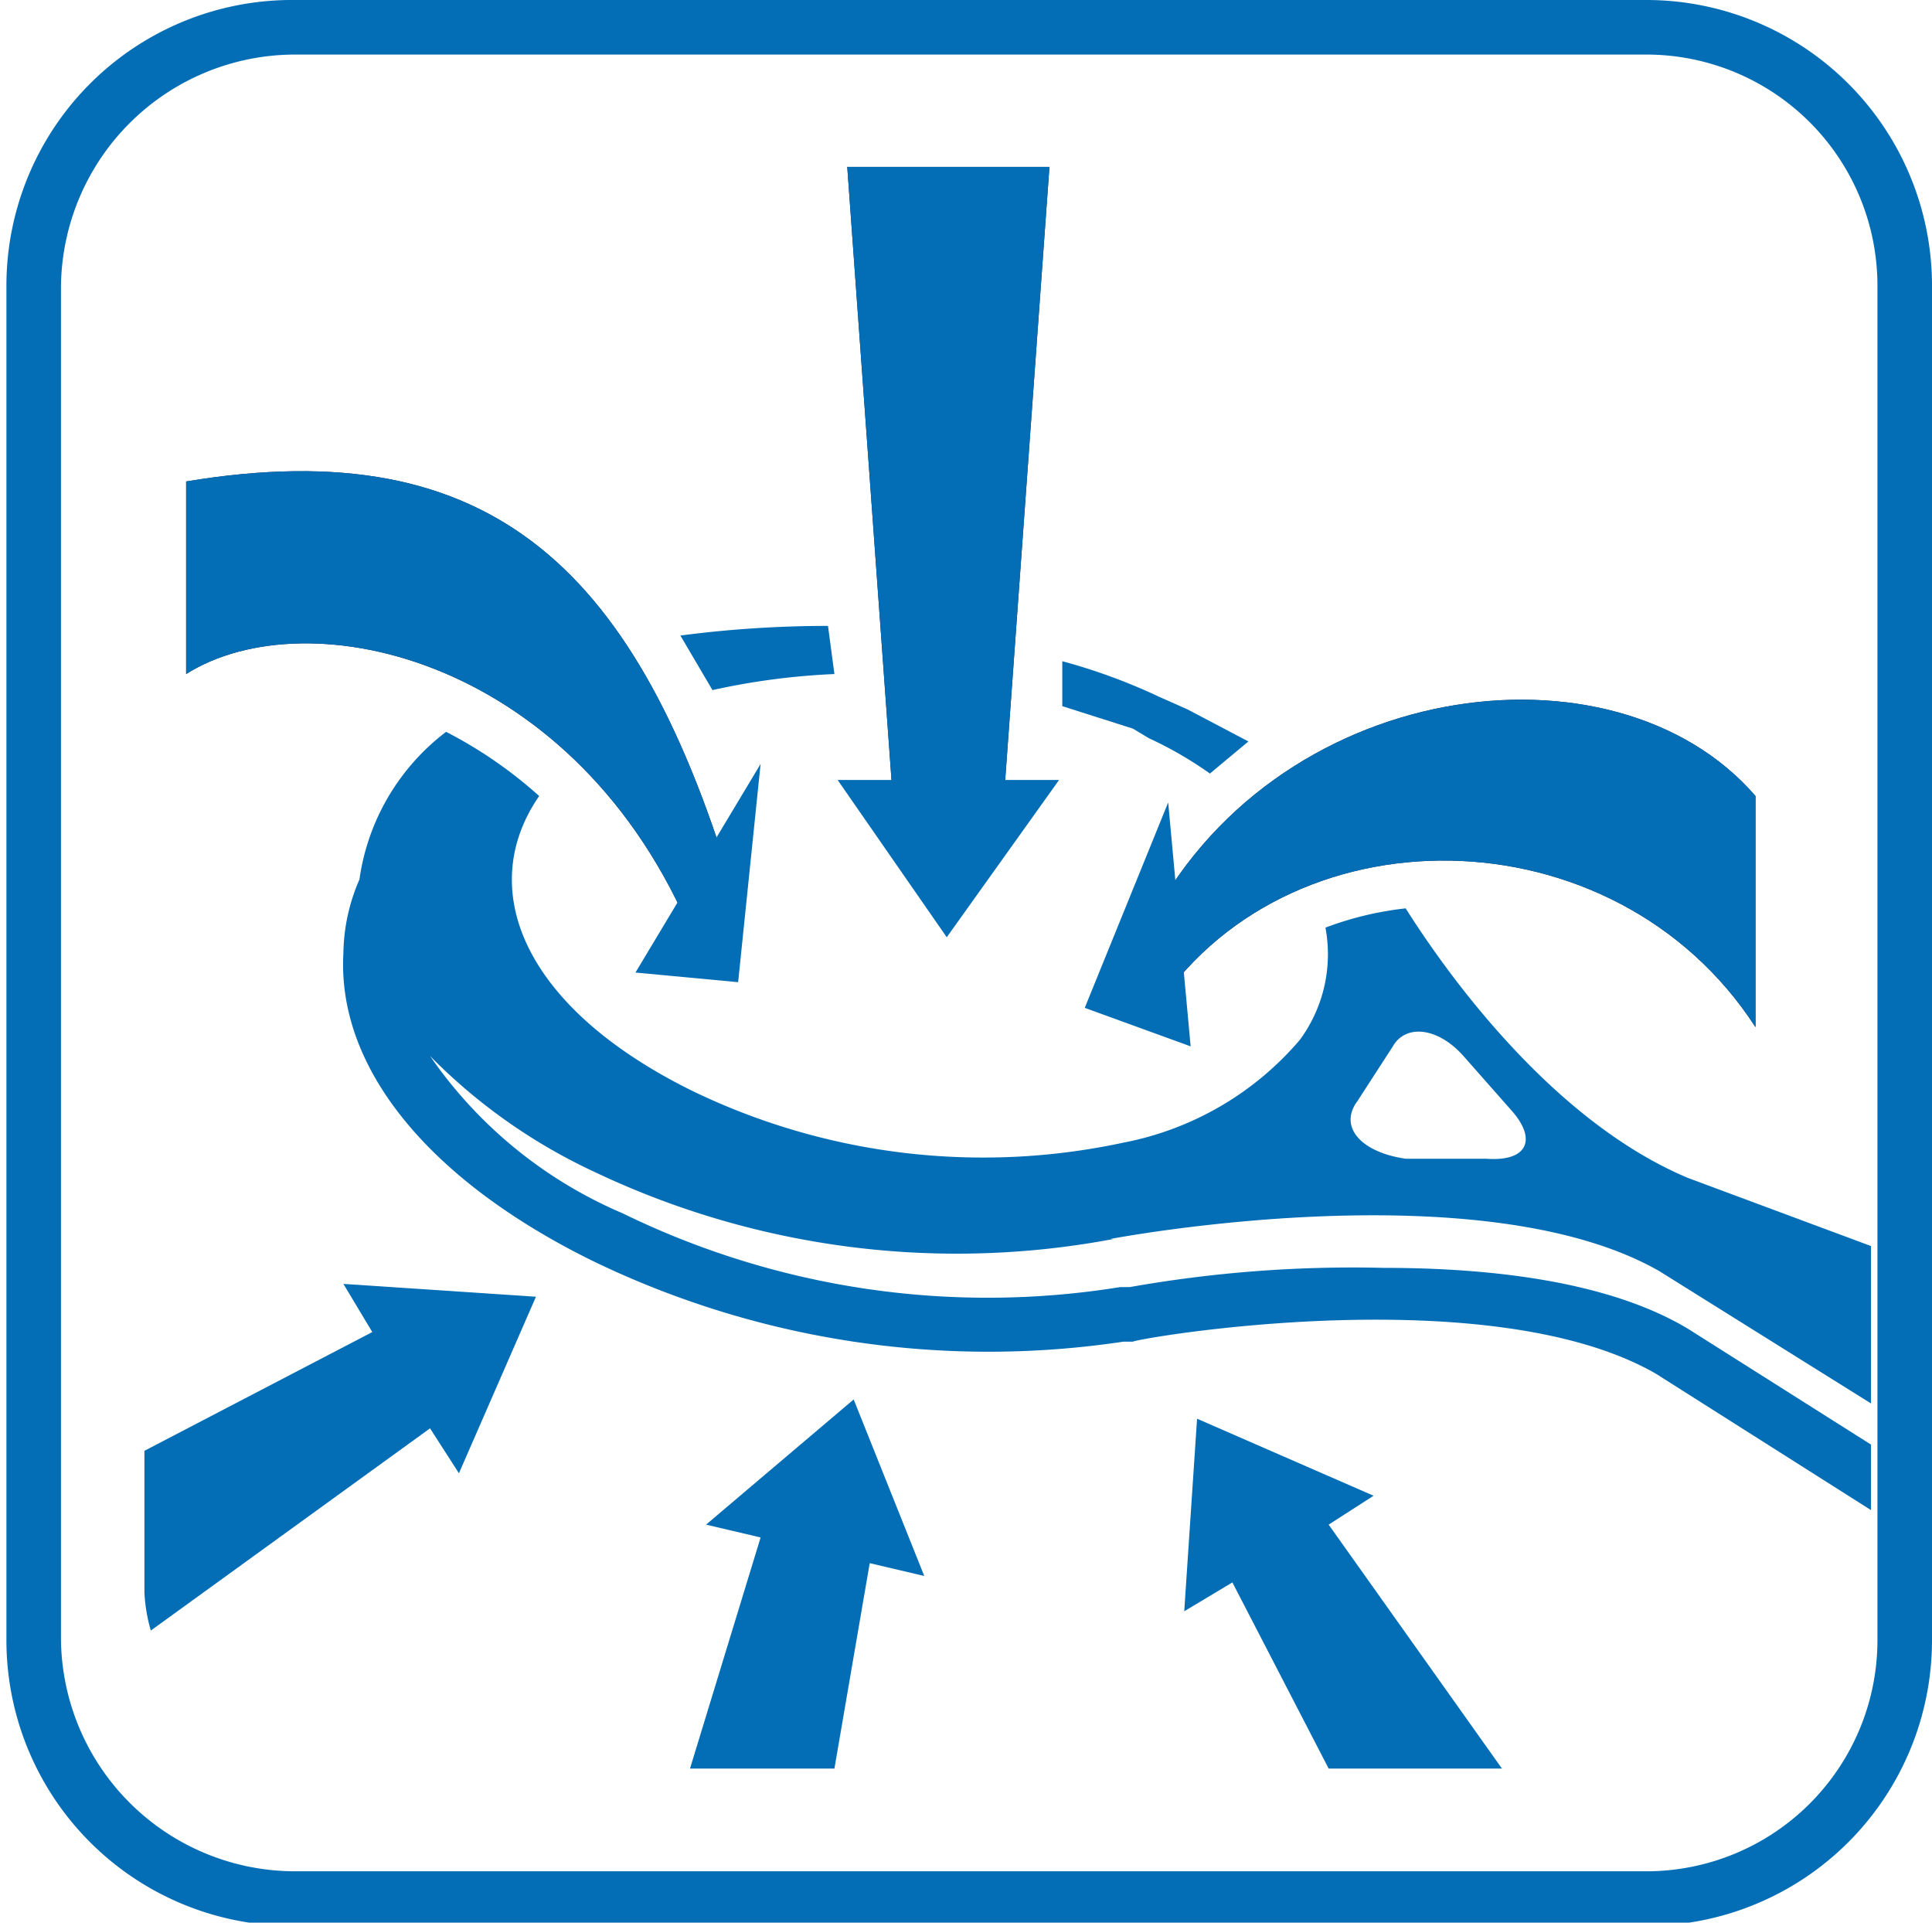
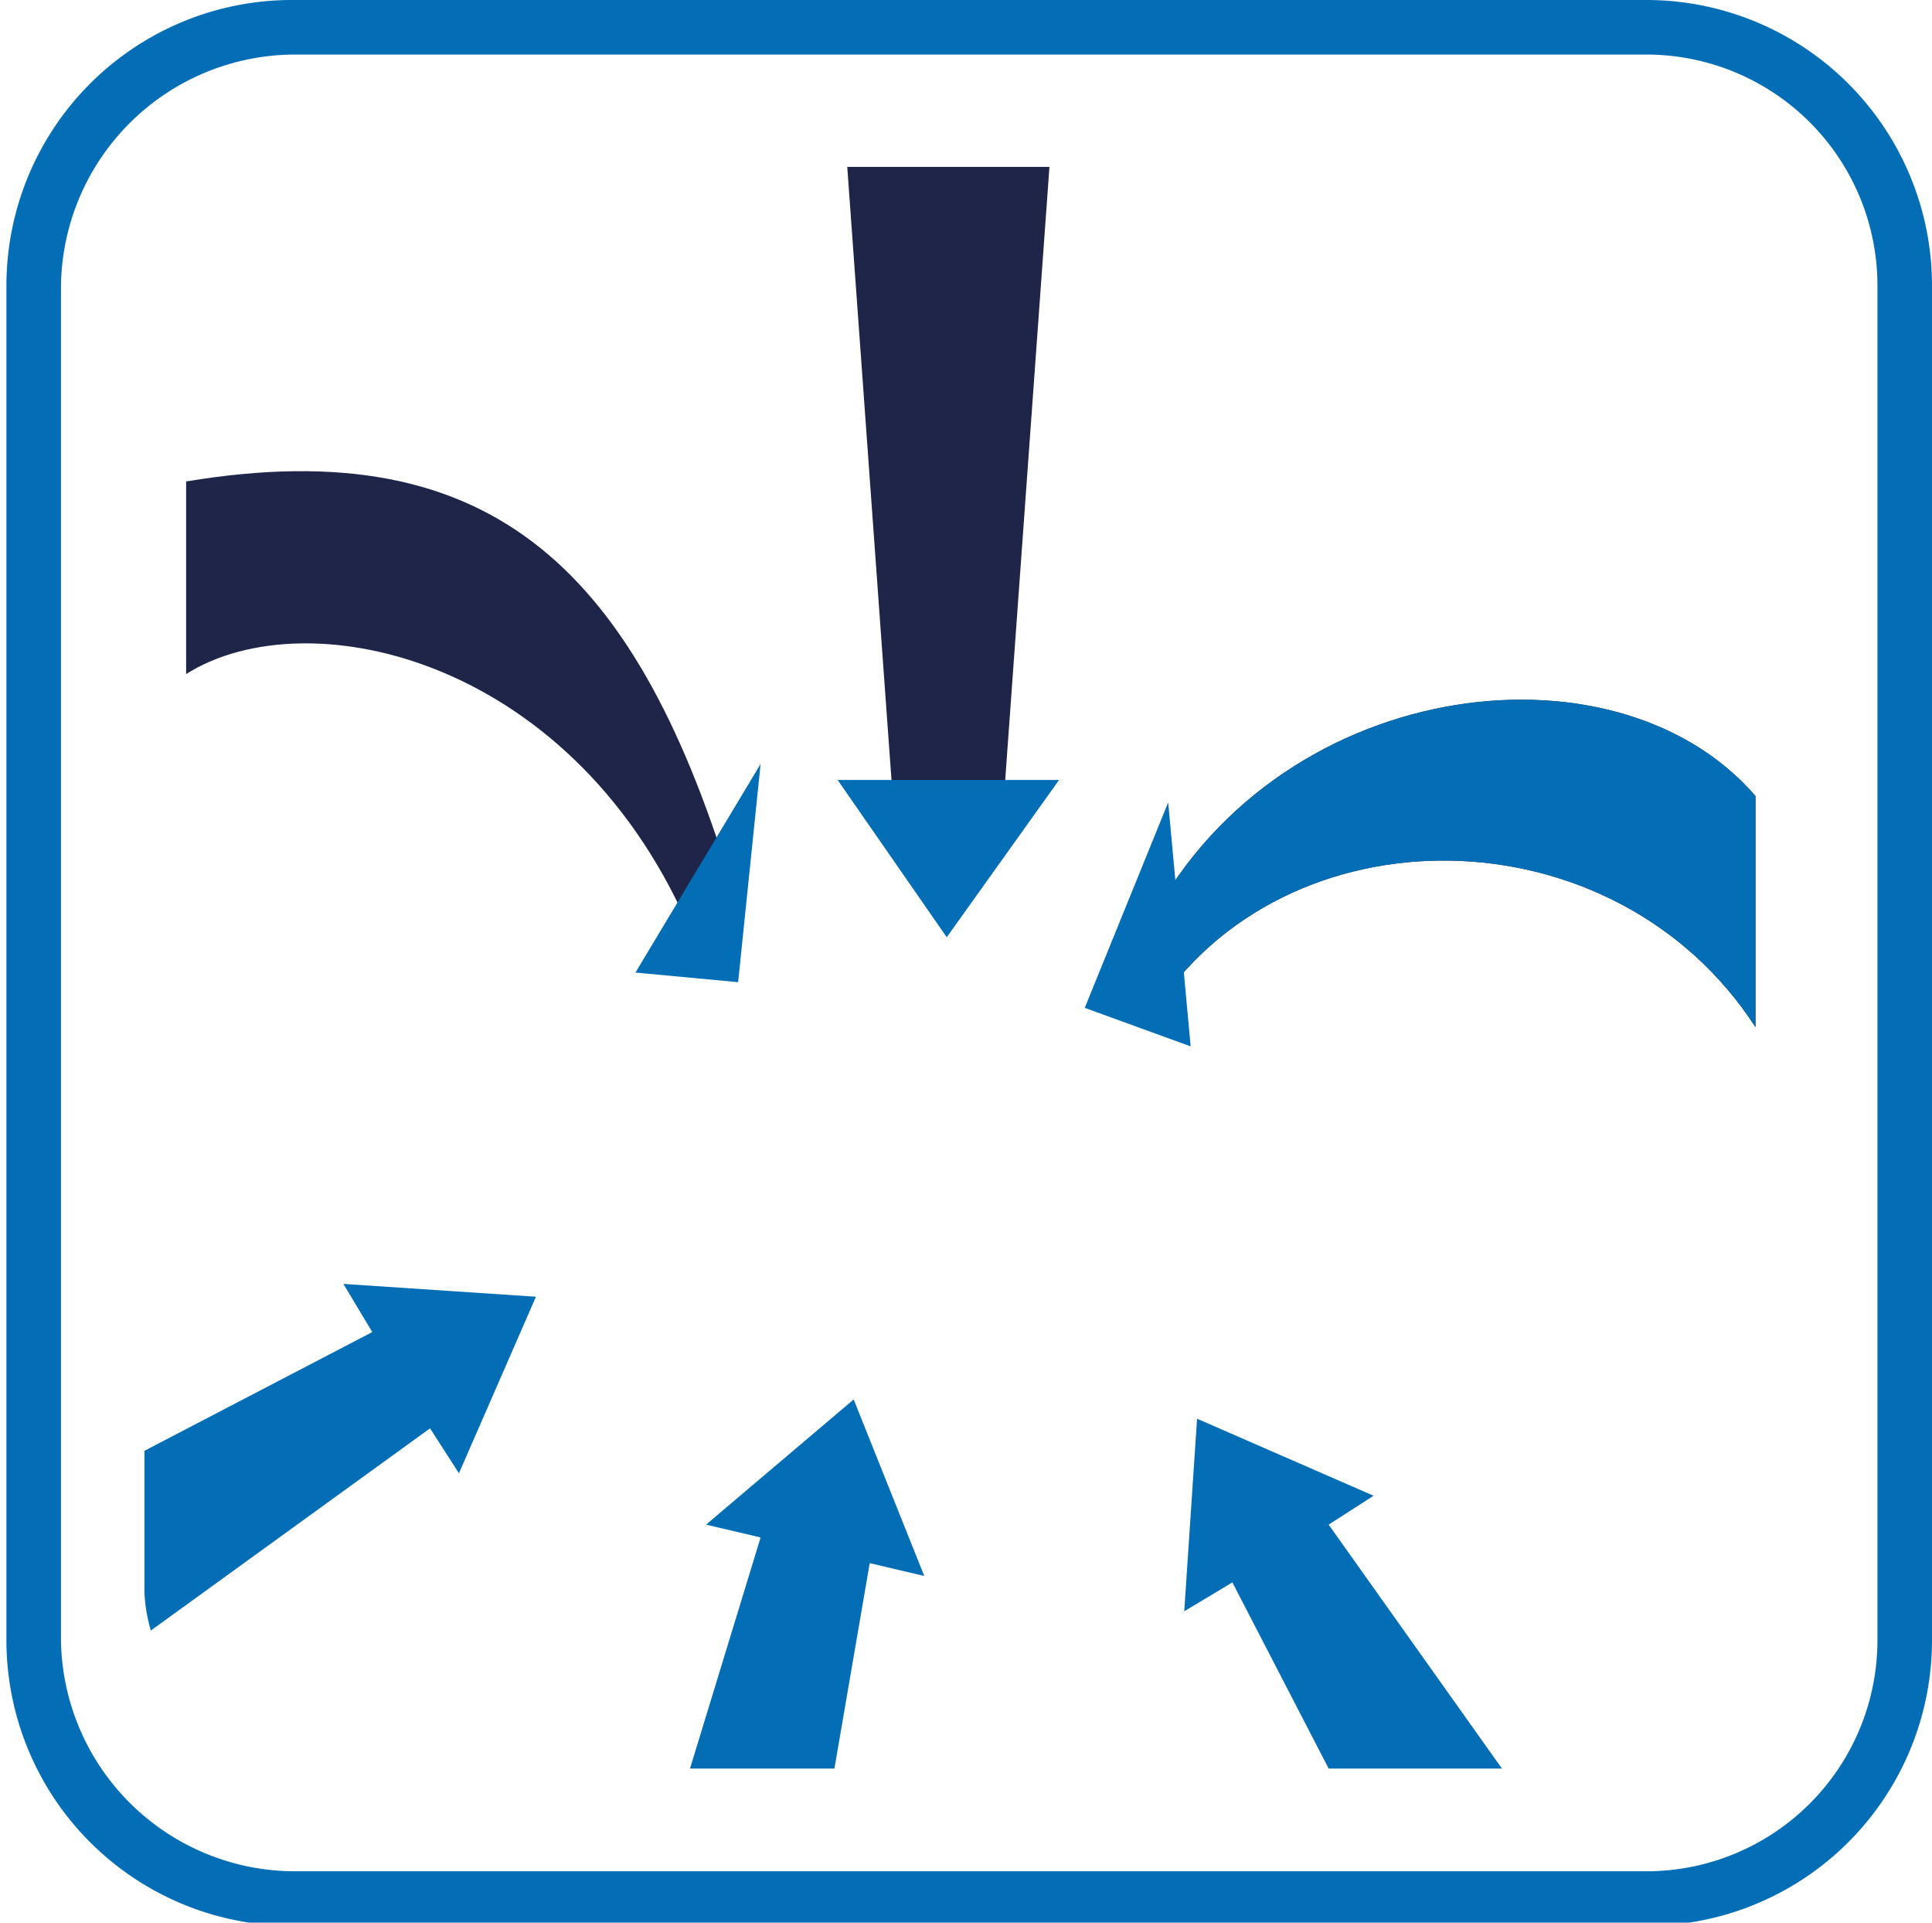
<svg xmlns="http://www.w3.org/2000/svg" id="圖層_1" data-name="圖層 1" viewBox="0 0 60.2 59.9">
  <defs>
    <style>.cls-1{fill:none;}.cls-2{fill:#1f2548;}.cls-3{fill:#036eb6;}.cls-4{clip-path:url(#clip-path);}</style>
    <clipPath id="clip-path">
-       <rect class="cls-1" x="1.7" y="1.7" width="56.6" height="56.61" rx="7.2" />
-     </clipPath>
+       </clipPath>
  </defs>
  <title>SVG-01</title>
  <path class="cls-2" d="M5.8,15v6c3.8-2.4,12.2-.5,15.8,8.2l1.3-1.3C19.9,17.8,15.4,13.4,5.8,15Z" />
  <path class="cls-3" d="M51.3,1.7a7.2,7.2,0,0,1,7.2,7.2V51.1a7.2,7.2,0,0,1-7.2,7.2H9.2a7.3,7.3,0,0,1-7.3-7.2V8.9A7.3,7.3,0,0,1,9.2,1.7H51.3m0-1.7H9.2a8.9,8.9,0,0,0-9,8.9V51.1a8.9,8.9,0,0,0,9,8.9H51.3a8.9,8.9,0,0,0,8.9-8.9V8.9A8.9,8.9,0,0,0,51.3,0Z" />
  <polygon class="cls-2" points="31.3 24.6 27.8 24.6 26.4 5.2 32.7 5.2 31.3 24.6" />
-   <polygon class="cls-3" points="31.3 24.6 27.8 24.6 26.4 5.2 32.7 5.2 31.3 24.6" />
  <polygon class="cls-3" points="29.5 29.2 33 24.3 26.1 24.3 29.5 29.2" />
  <polygon class="cls-3" points="23 30.6 19.8 30.3 23.7 23.8 23 30.6" />
-   <path class="cls-3" d="M5.8,15v6c3.8-2.4,12.2-.5,15.8,8.2l1.3-1.3C19.9,17.8,15.4,13.4,5.8,15Z" />
  <path class="cls-2" d="M54.7,24.8c-4.4-5.1-15.1-3.7-19,4.2.1.9.1,1.7.2,2.6,4.1-6.5,14.4-6.4,18.8.4Z" />
-   <path class="cls-3" d="M54.7,24.8c-4.4-5.1-15.1-3.7-19,4.2.1.9.1,1.7.2,2.6,4.1-6.5,14.4-6.4,18.8.4Z" />
+   <path class="cls-3" d="M54.7,24.8c-4.4-5.1-15.1-3.7-19,4.2.1.9.1,1.7.2,2.6,4.1-6.5,14.4-6.4,18.8.4" />
  <polygon class="cls-3" points="33.8 31.4 37.1 32.6 36.4 25 33.8 31.4" />
  <path class="cls-3" d="M22,47.5l1.7.4-2.2,7.2H26l1.1-6.4,1.7.4-2.2-5.5Zm19.4,0,1.4-.9-5.5-2.4-.4,6,1.5-.9,3,5.8h5.4Zm-29.8-6L4.5,45.2v4.4a5,5,0,0,0,.2,1.2l8.7-6.3.9,1.4,2.4-5.5-6-.4Z" />
  <g class="cls-4">
-     <path class="cls-3" d="M35.8,23a11.8,11.8,0,0,1,1.9,1.1l1.2-1-1.9-1-.9-.4a18.2,18.2,0,0,0-3-1.1V22l2.2.7Zm6.3,2.8a6,6,0,0,0-.8-.8l-1.5,1,.3.4A6.6,6.6,0,0,1,42.1,25.8ZM19.2,22.7c-.4-.8-.8-1.4-1.2-2.1L17,21a18.4,18.4,0,0,1,2.2,1.7Zm10.7-1.4V19.9h-.9v1.4ZM71.6,48.7l-1-.4-.8-5.2L52.6,36.7h0c-4.3-1.8-7.6-6.5-8.8-8.4a10.2,10.2,0,0,0-2.5.6,4.5,4.5,0,0,1-.8,3.5A9.6,9.6,0,0,1,35,35.6v0A20.8,20.8,0,0,1,21.6,34c-5.3-2.6-6.8-6.3-4.8-9.2a13.7,13.7,0,0,0-2.9-2,7,7,0,0,0-2.7,4.6,5.9,5.9,0,0,0-.5,2.3c-.2,3.6,2.7,7.1,7.8,9.6A28.3,28.3,0,0,0,35,41.8h.3c.1-.1,11.1-2,16.3,1L71,55.1h1a.8.8,0,0,0,.5-.8ZM42.3,34.3l1.1-1.7c.4-.7,1.4-.6,2.2.3l1.5,1.7c.8.9.5,1.6-.8,1.5H43.8C42.4,35.9,41.7,35.1,42.3,34.3Zm10.3,7.1c-2.5-1.5-6.2-1.9-9.5-1.9a39.8,39.8,0,0,0-7.9.6h-.3a25.9,25.9,0,0,1-15.5-2.3,13.9,13.9,0,0,1-6-4.9,17.6,17.6,0,0,0,5.1,3.6,26.3,26.3,0,0,0,16.2,2.1h-.1s11.5-2.2,17.1,1L70.1,51.1l.2,1.5ZM26,21l-.2-1.5a35.5,35.5,0,0,0-4.6.3l1,1.7A21.8,21.8,0,0,1,26,21Z" />
-   </g>
+     </g>
  <rect class="cls-1" width="59.9" height="59.95" />
</svg>